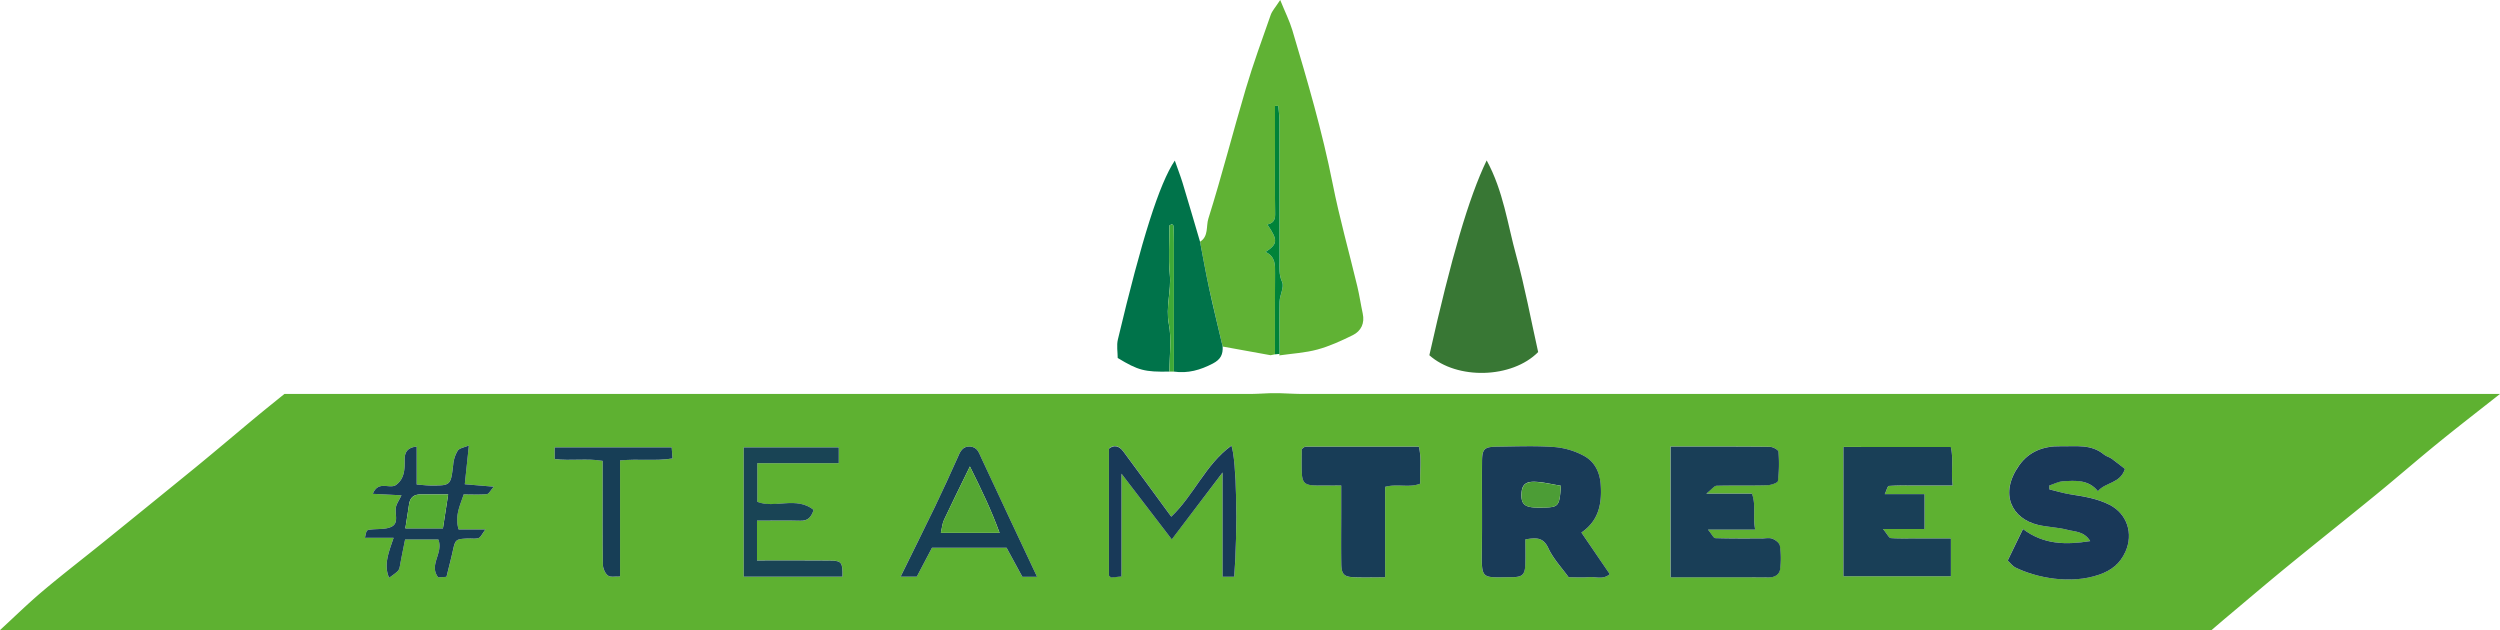
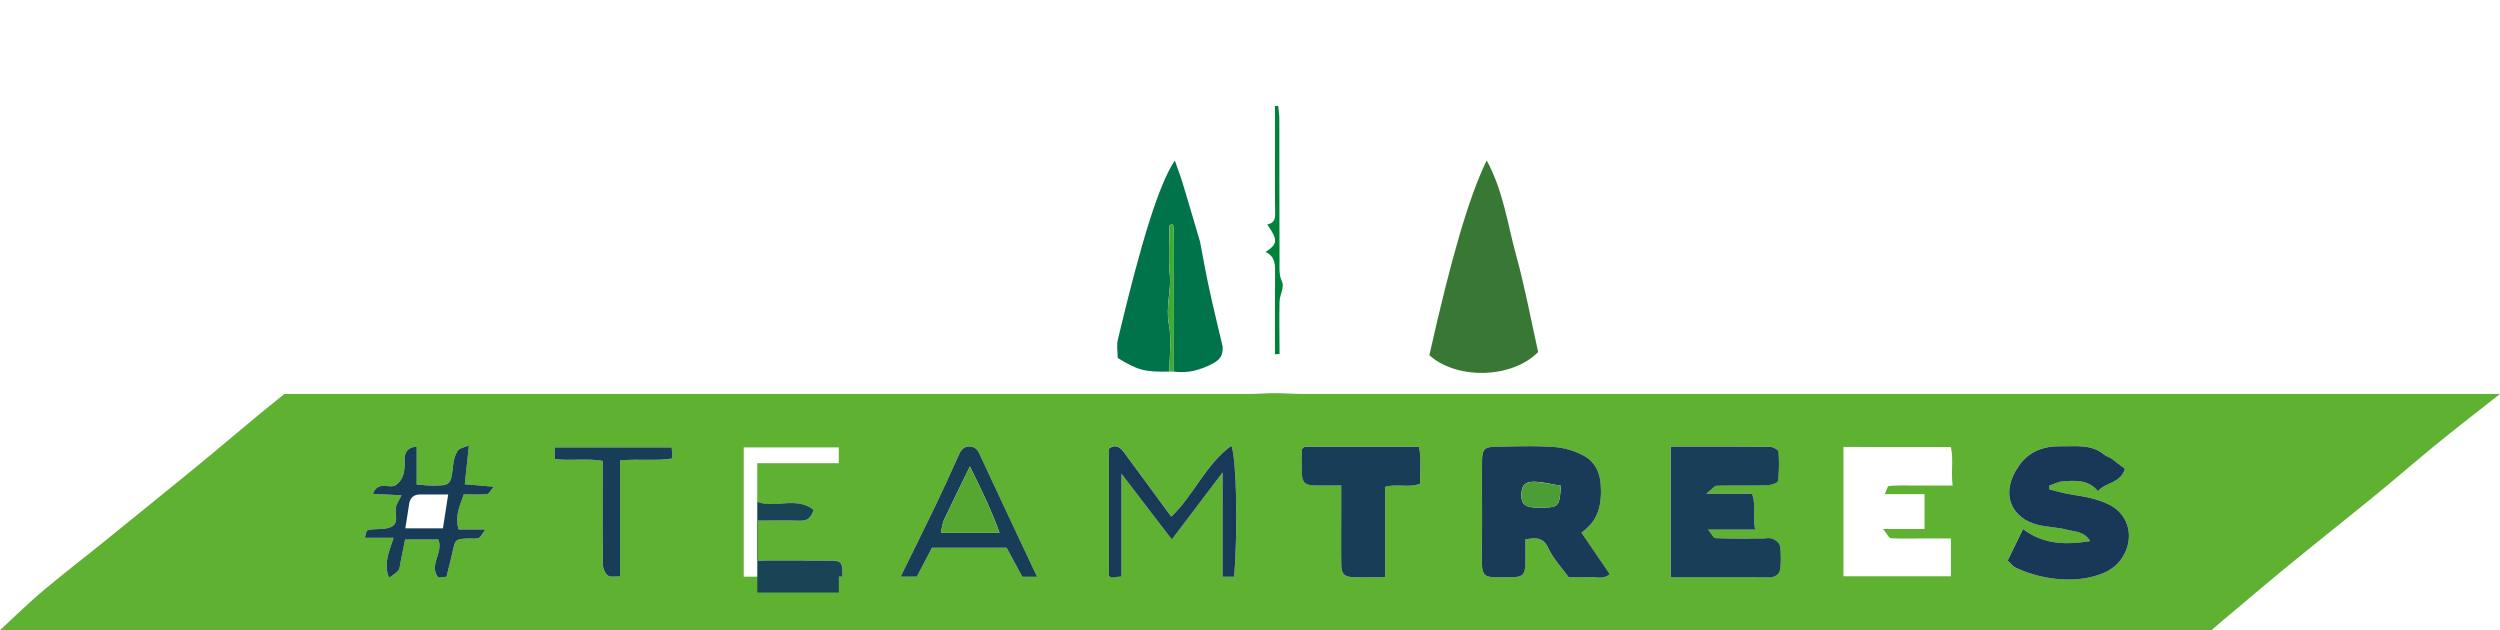
<svg xmlns="http://www.w3.org/2000/svg" viewBox="0 0 1788.55 450.78">
  <defs>
    <style>.cls-1{fill:#5eb131;}.cls-2{fill:#60b234;}.cls-3{fill:#387734;}.cls-4{fill:#00734a;}.cls-5{fill:#3faa36;}.cls-6{fill:#193b58;}.cls-7{fill:#193f57;}.cls-8{fill:#193e57;}.cls-9{fill:#193858;}.cls-10{fill:#183d57;}.cls-11{fill:#183958;}.cls-12{fill:#194455;}.cls-13{fill:#183c57;}.cls-14{fill:#173e56;}.cls-15{fill:#008339;}.cls-16{fill:#4c9d36;}.cls-17{fill:#56ac32;}.cls-18{fill:#55a732;}</style>
  </defs>
  <g id="Ebene_2" data-name="Ebene 2">
    <g id="Ebene_1-2" data-name="Ebene 1">
      <g id="rGI1KV.tif">
        <path class="cls-1" d="M0,450.78c10.16-9.32,20-19,30.55-27.89C45.12,410.61,60.24,399,75.07,387q32.49-26.26,64.9-52.67c14.41-11.8,28.6-23.87,42.94-35.77,6.76-5.61,13.63-11.09,20.55-16.71H552.29q170.52,0,341.05,0c5.22,0,10.43-.36,15.65-.55h6.35c5.74.19,11.48.54,17.22.54q418.14,0,836.27,0h19.72c-16.13,12.73-30.27,23.62-44.11,34.89-14.86,12.09-29.31,24.68-44.14,36.8-21.17,17.32-42.61,34.31-63.78,51.62-14.43,11.8-28.6,23.89-42.88,35.86-3.86,3.24-7.67,6.53-11.51,9.8ZM1131.36,381c12.65-8.76,14.72-20.81,13.76-34.39-.63-9-4.44-16.31-11.77-20.38a53.7,53.7,0,0,0-21.52-6.43c-13.51-1-27.15-.4-40.74-.24-9.27.11-10.78,1.55-10.84,10.71-.15,20.8.14,41.6-.1,62.39-.27,22.6-.62,20.39,21.7,20.26,7.34,0,9.06-1.9,9.35-9.07.24-6.06,0-12.13,0-17.9,8-1.54,13-1.41,16.49,6.23s9.66,14,14.52,20.81c5.16,0,9.89.32,14.56-.09s10.07,2.06,14.86-2.15Zm187.49-61.24v92.51h76.86V385.25h-24.15c-6.28,0-12.57.23-18.82-.25-1.36-.1-2.51-2.8-5.61-6.53h29.72V353.52h-28.46c1.37-2.88,2-5.73,2.9-5.83a132.05,132.05,0,0,1,14.08-.35c10.27,0,20.55,0,31.59,0-1.25-10.28.72-19-1.31-27.52Zm-63.16,59.09c-1.85-9.64.75-17.4-2.37-25.72H1220.6c4.14-3.28,5.71-5.6,7.35-5.65,12-.32,24.06,0,36.08-.34,2.76-.08,7.66-1.68,7.84-3.06a103,103,0,0,0,.37-21c-.1-1.35-4-3.42-6.13-3.44-23.38-.25-46.76-.16-71-.16V413c24.32,0,47.24-.09,70.16.08,4.4,0,7.6-2.16,8.13-5.66a60.57,60.57,0,0,0-.13-17.06c-.26-1.94-3.21-4.18-5.41-5s-5.16-.15-7.77-.15c-11,0-22,.12-33-.25-1.31,0-2.52-2.81-5.27-6.11Zm210.48-28.77-.12-2.73c3.17-1.06,6.3-2.82,9.53-3,9.17-.61,18.55-1.3,25.24,7,5.7-6.58,15.84-5.27,19.36-15.85-3-2.35-6.23-5-9.62-7.44-1.61-1.15-3.79-1.56-5.28-2.81-9.3-7.83-20.43-5.78-31.17-6-12.07-.25-22.51,3.72-29.52,13.56-14.66,20.59-5.21,38.32,13.49,42.7,6.9,1.62,14.2,1.69,21,3.53,5.21,1.4,11.8.89,16.25,8.05-17.76,2.82-33.41,2.46-48.08-8.61-4,8.15-7.44,15.34-10.92,22.52,2.29,2.16,3.55,4,5.31,4.89,15.38,7.59,39.84,12.22,60,5.26,9.13-3.15,15.07-8.06,18.84-16.34,6-13.1,1.23-27.27-11.3-33.68-8.68-4.44-18.17-6-27.7-7.44C1476.34,352.91,1471.28,351.34,1466.17,350.12ZM990.94,413V348.28c8.76-2.41,17.26.85,25.11-2.28-.37-9.26,1.12-18-.95-26.43-27.68,0-54.35,0-81,0a2.7,2.7,0,0,0-1.36.54,12.75,12.75,0,0,0-1.42,1.3c0,5.49-.19,11.19.05,16.87.31,6.95,2.22,8.74,9.49,9,6.08.2,12.17,0,18.7,0V366c0,12.49-.15,25,.05,37.48.12,7.34,2,9.23,8.95,9.49C975.31,413.24,982.09,413,990.94,413ZM874.66,338v74.57H883c2.55-35.19,1.66-83-2-93.78-18.56,13.44-26.81,35.42-43.07,50.81C826,353.26,814.85,338,803.56,322.81c-2.82-3.79-6.5-4.94-10.19-1.92,0,30.53,0,60.64,0,90.74,0,.36.72.71,1.52,1.45l7.41-.76V338.79l36,47ZM541.57,372.47c11.18,0,21.12-.22,31,.09,5,.15,7.65-2.07,9.48-7.76-12.29-9.95-28-.75-40.31-5.77V331.38h58.34V320.06h-68v92.5H602.7c.18-10.39-.47-11.42-9.22-11.51-17.14-.18-34.28-.06-51.91-.06Zm-260,12.3c-3.57,10.69-7.24,19.32-3.21,28.59,7.24-5.2,7.12-5.22,7.79-8.88,1.16-6.37,2.49-12.7,3.65-18.56h23.77c4,9.54-7.13,18.14,0,27.19l5.88-.45c1.53-6.26,3.06-12.07,4.37-17.94,2-8.89,2-9,10.8-9.49,2.62-.14,5.41.43,7.79-.34,1.51-.48,2.4-2.84,4.91-6.09H328.11c-3-9.76,1.13-17.29,3.59-25.1,6.17,0,11.44.29,16.63-.2,1.4-.13,2.57-2.66,4.94-5.31l-20.76-1.76c1-9.46,1.88-17.87,2.91-27.74-3.33,1.45-6.69,1.86-7.93,3.69a22.91,22.91,0,0,0-3.25,9.95c-1.78,15-1.66,15.1-16.41,15-3,0-6-.43-9.74-.72V319.49c-6.7.67-8.68,4.15-8.59,9.46.12,6.71-.18,13.31-5.75,17.66-4.61,4-12.91-3.5-17.05,6.68l20.52,1.07c-1.77,3.58-3.25,5.66-3.86,8-1.28,4.83,2.34,11.53-3.14,14.39-4.21,2.2-9.94,1.48-15,2.13-1,.12-2.36.26-2.76.89-.7,1.11-.79,2.6-1.42,5Zm385.18,7.09h53.35c4,7.35,7.8,14.36,11.29,20.78h10.52c-13.48-28.66-26.73-56.72-39.82-84.86-1.75-3.77-2.78-7.85-7.86-8.25-6-.48-7.46,4.07-9.37,8.35-5.13,11.43-10.31,22.85-15.75,34.14-8,16.61-16.25,33.11-24.81,50.53h11.57C659.68,405.33,663.19,398.68,666.77,391.86ZM443.59,329.43c13.39-1.35,25.33.54,37.52-1.44-.23-3.31-.4-5.68-.57-7.92h-83.7v8.34c11.61,1.45,23-.69,34.33,1.32v18.1c0,18.74-.14,37.47.16,56.2.05,2.68,1.57,6.21,3.62,7.74,1.83,1.36,5.33.51,8.64.66Z" />
-         <path class="cls-2" d="M858.53,172.94c6.24-3.83,4.25-11.08,5.93-16.44,9.67-30.74,17.61-62,26.78-92.91,5.28-17.83,11.68-35.33,17.84-52.89,1.06-3,3.45-5.52,6.8-10.7,3.61,8.89,6.74,15.07,8.69,21.61,10.8,36.26,21.44,72.53,28.82,109.72,4.91,24.72,11.8,49.06,17.67,73.6,1.53,6.38,2.46,12.9,3.85,19.32,1.53,7-1.09,12.55-7.16,15.56-8.13,4-16.54,7.88-25.26,10.25s-18.18,2.89-27.31,4.21l.25-1.07c0-12.47-.3-24.94,0-37.39.12-4.79,3.51-10.47,1.83-14.11-2.4-5.21-1.83-10-1.85-15-.17-33.76-.07-67.52-.13-101.28,0-3.22-.51-6.44-.78-9.66l-2.34.06V97.22c0,18.7-.16,37.4.12,56.09.07,4.45-1.71,6.39-5.59,7.3,7.6,11.13,7.59,13.86-1.29,19.65,7.16,3.3,6.88,9.36,6.82,15.6-.17,19.22-.07,38.44-.08,57.65l-3.14.62-34.28-6.21c-3.24-13.87-6.64-27.7-9.67-41.61C862.63,195.24,860.68,184.07,858.53,172.94Z" />
        <path class="cls-3" d="M1100.43,251.87c-18.78,19-58.06,19.95-77.84,2.27,15.71-70,28.18-112.75,41-139.38,12,22,14.94,45.67,21.15,68.12S1095.14,228.25,1100.43,251.87Z" />
        <path class="cls-4" d="M858.53,172.94c2.15,11.13,4.1,22.3,6.51,33.37,3,13.91,6.43,27.74,9.67,41.61.31,5.55-1.35,9.21-7,12.15-9,4.69-17.89,7.21-27.91,5.78q0-45.93,0-91.86c0-4.11-.13-8.23-.29-12.34,0-.41-.56-.88-1-1.17-.15-.11-.63.24-1.86.76,0,11.42-.89,23.34.24,35.06s-3,23.25-.7,35.39c2.13,11,.44,22.75.44,34.16-17.72.34-22.32-.85-37-9.75,0-4.18-.89-8.93.13-13.22,17.17-72.13,29.61-111.4,40.72-128,2.07,5.9,4,10.86,5.57,15.94C850.3,144.83,854.38,158.89,858.53,172.94Z" />
        <path class="cls-5" d="M836.66,265.85c0-11.41,1.69-23.15-.44-34.16-2.34-12.14,1.85-23.52.7-35.39s-.24-23.64-.24-35.06c1.23-.52,1.71-.87,1.86-.76.41.29,1,.76,1,1.17.16,4.11.29,8.23.29,12.34q0,45.93,0,91.86Z" />
        <path class="cls-6" d="M1131.36,381l20.31,29.75c-4.79,4.21-10.14,1.74-14.86,2.15s-9.4.09-14.56.09c-4.86-6.77-11-13.2-14.52-20.81s-8.44-7.77-16.49-6.23c0,5.77.2,11.84,0,17.9-.29,7.17-2,9-9.35,9.07-22.32.13-22,2.34-21.7-20.26.24-20.79-.05-41.59.1-62.39.06-9.16,1.57-10.6,10.84-10.71,13.59-.16,27.23-.75,40.74.24a53.7,53.7,0,0,1,21.52,6.43c7.33,4.07,11.14,11.37,11.77,20.38C1146.08,360.23,1144,372.28,1131.36,381Zm-14.7-33.49c-6.53-1.06-12.37-2.59-18.26-2.84-7.14-.3-9.62,2.3-9.91,8.43-.35,7.24,2.08,9.68,10,10,2.08.08,4.16.06,6.25,0C1115,362.89,1115.81,362,1116.66,347.55Z" />
-         <path class="cls-7" d="M1318.85,319.8h76.8c2,8.51.06,17.24,1.31,27.52-11,0-21.32,0-31.59,0a132.05,132.05,0,0,0-14.08.35c-.92.1-1.53,2.95-2.9,5.83h28.46v24.94h-29.72c3.1,3.73,4.25,6.43,5.61,6.53,6.25.48,12.54.25,18.82.25h24.15v27.06h-76.86Z" />
        <path class="cls-8" d="M1255.69,378.89h-33.78c2.75,3.3,4,6.07,5.27,6.11,11,.37,22,.24,33,.25,2.61,0,5.48-.71,7.77.15s5.15,3.06,5.41,5a60.57,60.57,0,0,1,.13,17.06c-.53,3.5-3.73,5.69-8.13,5.66-22.92-.17-45.84-.08-70.16-.08V319.53c24.2,0,47.58-.09,71,.16,2.15,0,6,2.09,6.13,3.44a103,103,0,0,1-.37,21c-.18,1.38-5.08,3-7.84,3.06-12,.35-24.06,0-36.08.34-1.64.05-3.21,2.37-7.35,5.65h32.72C1256.44,361.49,1253.84,369.25,1255.69,378.89Z" />
        <path class="cls-9" d="M1466.17,350.12c5.11,1.22,10.17,2.79,15.35,3.59,9.53,1.47,19,3,27.7,7.44,12.53,6.41,17.25,20.58,11.3,33.68-3.77,8.28-9.71,13.19-18.84,16.34-20.17,7-44.63,2.33-60-5.26-1.76-.87-3-2.73-5.31-4.89,3.48-7.18,7-14.37,10.92-22.52,14.67,11.07,30.32,11.43,48.08,8.61-4.45-7.16-11-6.65-16.25-8.05-6.83-1.84-14.13-1.91-21-3.53-18.7-4.38-28.15-22.11-13.49-42.7,7-9.84,17.45-13.81,29.52-13.56,10.74.23,21.87-1.82,31.17,6,1.49,1.25,3.67,1.66,5.28,2.81,3.39,2.43,6.62,5.09,9.62,7.44-3.52,10.58-13.66,9.27-19.36,15.85-6.69-8.33-16.07-7.64-25.24-7-3.23.22-6.36,2-9.53,3Z" />
        <path class="cls-10" d="M990.94,413c-8.85,0-15.63.2-22.4-.06-7-.26-8.83-2.15-8.95-9.49-.2-12.49-.05-25-.05-37.48V347.32c-6.53,0-12.62.16-18.7,0-7.27-.23-9.18-2-9.49-9-.24-5.68-.05-11.38-.05-16.87a12.75,12.75,0,0,1,1.42-1.3,2.7,2.7,0,0,1,1.36-.54c26.67,0,53.34,0,81,0,2.07,8.45.58,17.17.95,26.43-7.85,3.13-16.35-.13-25.11,2.28Z" />
        <path class="cls-11" d="M874.66,338l-36.34,47.89-36-47v73.53l-7.41.76c-.8-.74-1.52-1.09-1.52-1.45,0-30.1,0-60.21,0-90.74,3.69-3,7.37-1.87,10.19,1.92,11.29,15.16,22.4,30.45,34.35,46.74,16.26-15.39,24.51-37.37,43.07-50.81,3.69,10.75,4.58,58.59,2,93.78h-8.35Z" />
-         <path class="cls-12" d="M541.57,372.47V401c17.63,0,34.77-.12,51.91.06,8.75.09,9.4,1.12,9.22,11.51H532.08v-92.5h68v11.32H541.78V359c12.35,5,28-4.18,40.31,5.77-1.83,5.69-4.43,7.91-9.48,7.76C562.69,372.25,552.75,372.47,541.57,372.47Z" />
+         <path class="cls-12" d="M541.57,372.47V401c17.63,0,34.77-.12,51.91.06,8.75.09,9.4,1.12,9.22,11.51H532.08h68v11.32H541.78V359c12.35,5,28-4.18,40.31,5.77-1.83,5.69-4.43,7.91-9.48,7.76C562.69,372.25,552.75,372.47,541.57,372.47Z" />
        <path class="cls-13" d="M281.59,384.77H261.05c.63-2.42.72-3.91,1.42-5,.4-.63,1.78-.77,2.76-.89,5-.65,10.78.07,15-2.13,5.48-2.86,1.86-9.56,3.14-14.39.61-2.32,2.09-4.4,3.86-8l-20.52-1.07c4.14-10.18,12.44-2.69,17.05-6.68,5.57-4.35,5.87-10.95,5.75-17.66-.09-5.31,1.89-8.79,8.59-9.46v27.13c3.77.29,6.75.7,9.74.72,14.75.09,14.63,0,16.41-15a22.91,22.91,0,0,1,3.25-9.95c1.24-1.83,4.6-2.24,7.93-3.69-1,9.87-1.92,18.28-2.91,27.74l20.76,1.76c-2.37,2.65-3.54,5.18-4.94,5.31-5.19.49-10.46.2-16.63.2-2.46,7.81-6.56,15.34-3.59,25.1H347.3c-2.51,3.25-3.4,5.61-4.91,6.09-2.38.77-5.17.2-7.79.34-8.78.48-8.82.6-10.8,9.49-1.31,5.87-2.84,11.68-4.37,17.94l-5.88.45c-7.09-9.05,4-17.65,0-27.19H289.82c-1.16,5.86-2.49,12.19-3.65,18.56-.67,3.66-.55,3.68-7.79,8.88C274.35,404.09,278,395.46,281.59,384.77ZM290,378h26.88c1.3-8.41,2.48-16,3.75-24.24-7.59,0-13.77,0-19.95,0-5,0-7.42,2.64-8.08,7.37C291.82,366.54,290.93,371.91,290,378Z" />
        <path class="cls-14" d="M666.77,391.86c-3.58,6.82-7.09,13.47-10.88,20.69H644.32c8.56-17.42,16.81-33.92,24.81-50.53,5.44-11.29,10.62-22.71,15.75-34.14,1.91-4.28,3.34-8.83,9.37-8.35,5.08.4,6.11,4.48,7.86,8.25,13.09,28.14,26.34,56.2,39.82,84.86H731.41c-3.49-6.42-7.29-13.43-11.29-20.78Zm27.12-58.14c-6.72,13.79-12.75,25.88-18.47,38.11-1.3,2.78-1.52,6.07-2.3,9.38h42C709,364.46,701.8,349.63,693.89,333.72Z" />
        <path class="cls-14" d="M443.59,329.43v83c-3.31-.15-6.81.7-8.64-.66-2.05-1.53-3.57-5.06-3.62-7.74-.3-18.73-.16-37.46-.16-56.2v-18.1c-11.31-2-22.72.13-34.33-1.32v-8.34h83.7c.17,2.24.34,4.61.57,7.92C468.92,330,457,328.08,443.59,329.43Z" />
        <path class="cls-15" d="M915.43,253.2l-3.3.31c0-19.21-.09-38.43.08-57.65.06-6.24.34-12.3-6.82-15.6,8.88-5.79,8.89-8.52,1.29-19.65,3.88-.91,5.66-2.85,5.59-7.3-.28-18.69-.12-37.39-.12-56.09V75.85l2.34-.06c.27,3.22.78,6.44.78,9.66.06,33.76,0,67.52.13,101.28,0,4.94-.55,9.76,1.85,15,1.68,3.64-1.71,9.32-1.83,14.11C915.13,228.26,915.39,240.73,915.43,253.2Z" />
        <path class="cls-16" d="M1116.66,347.55c-.85,14.44-1.65,15.34-11.88,15.59-2.09.05-4.17.07-6.25,0-8-.31-10.39-2.75-10-10,.29-6.13,2.77-8.73,9.91-8.43C1104.29,345,1110.13,346.49,1116.66,347.55Z" />
-         <path class="cls-17" d="M290,378c.95-6.12,1.84-11.49,2.6-16.87.66-4.73,3.06-7.4,8.08-7.37,6.18,0,12.36,0,19.95,0-1.27,8.22-2.45,15.83-3.75,24.24Z" />
        <path class="cls-18" d="M693.89,333.72c7.91,15.91,15.13,30.74,21.2,47.49h-42c.78-3.31,1-6.6,2.3-9.38C681.14,359.6,687.17,347.51,693.89,333.72Z" />
      </g>
    </g>
  </g>
</svg>